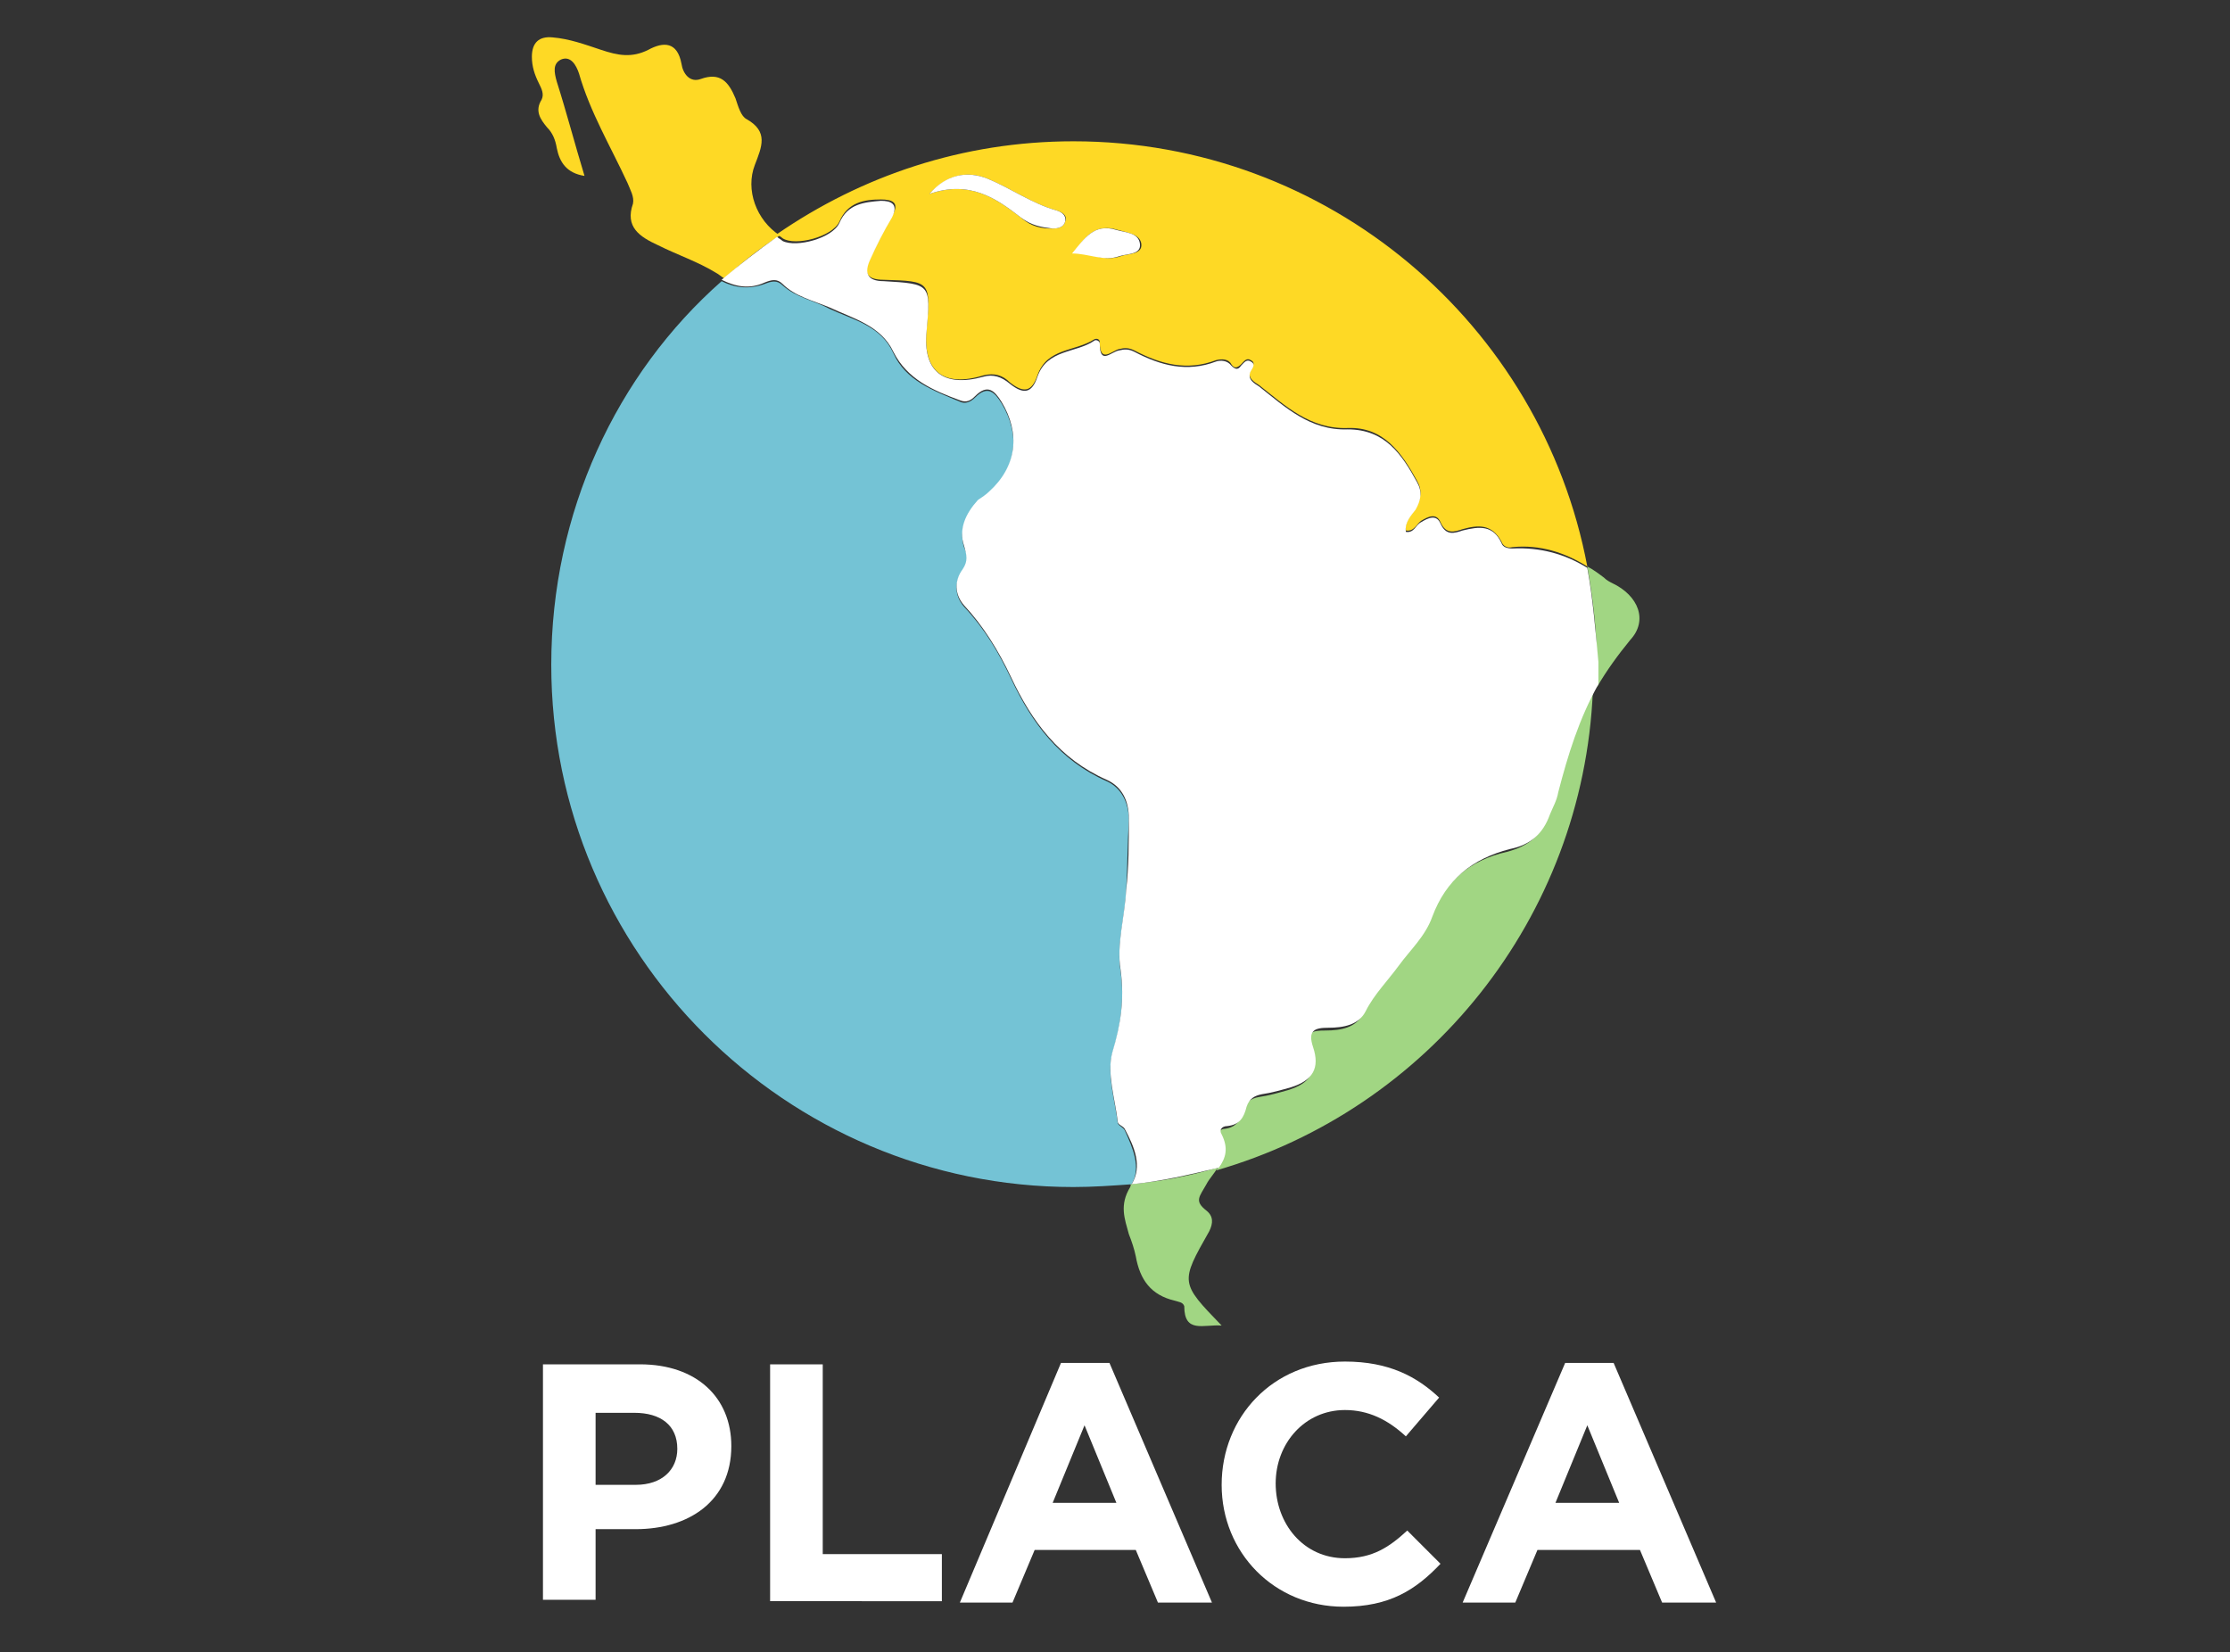
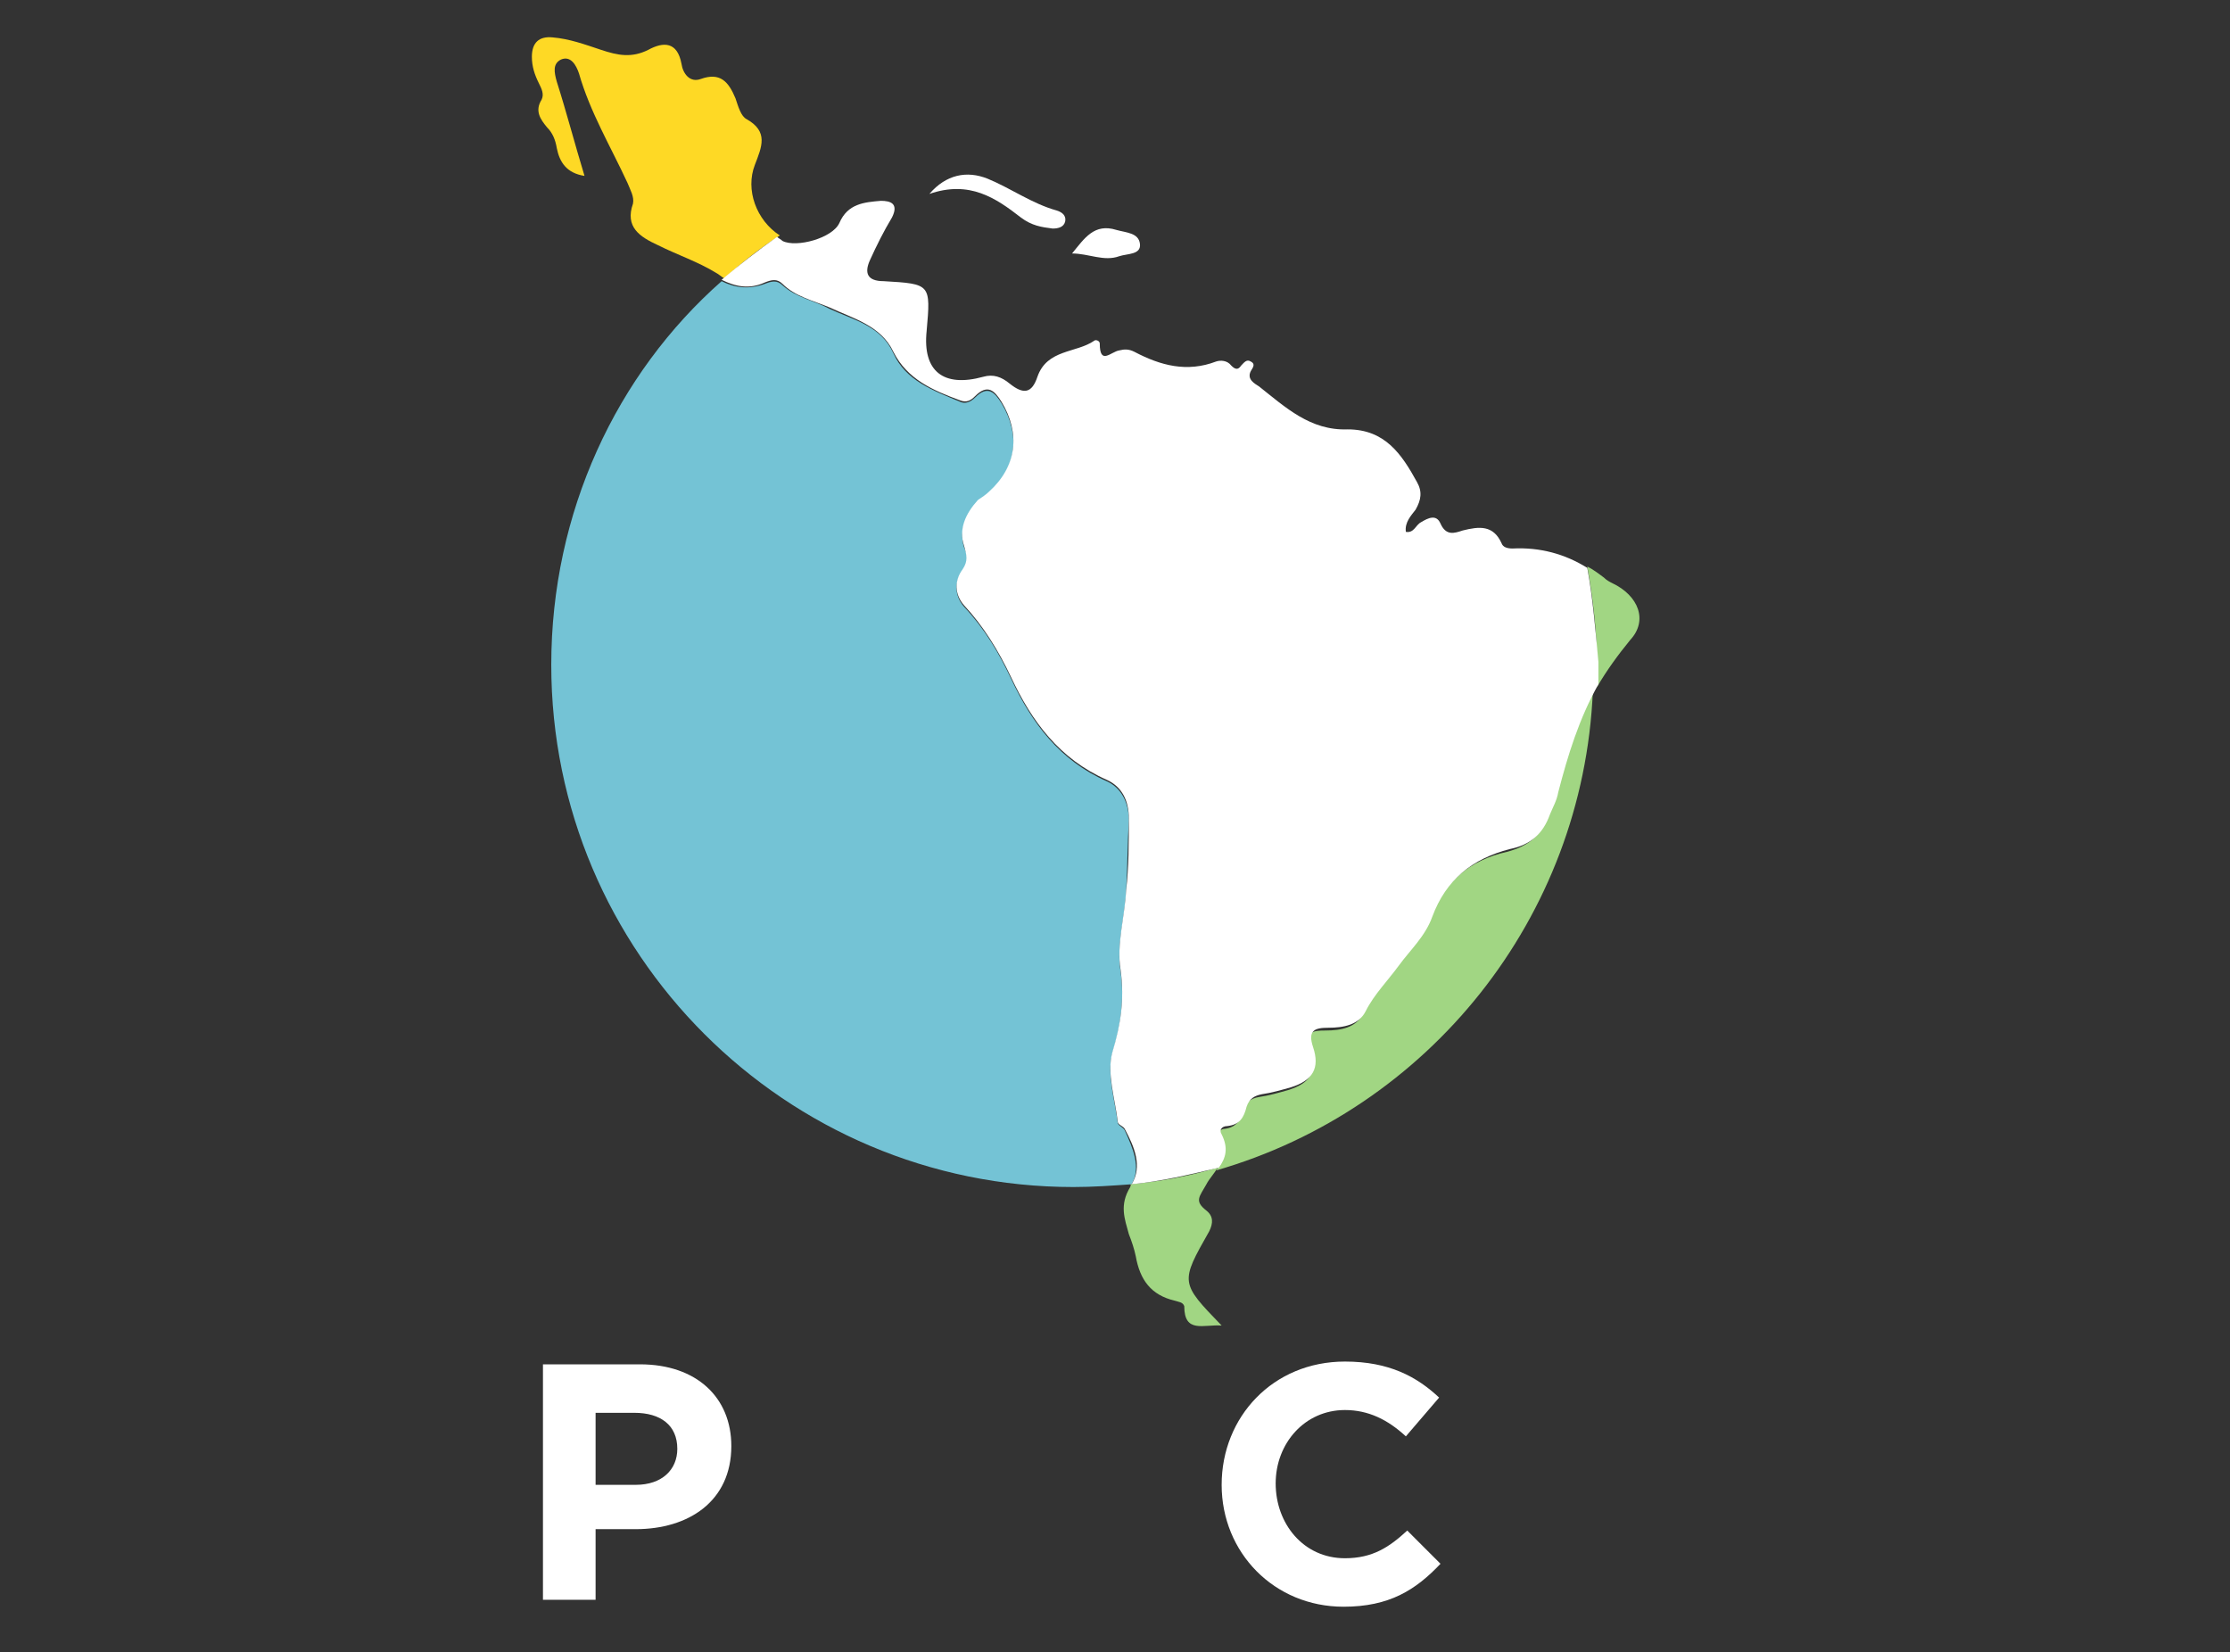
<svg xmlns="http://www.w3.org/2000/svg" id="Capa_1" x="0px" y="0px" viewBox="0 0 161 119.3" style="enable-background:new 0 0 161 119.3;" xml:space="preserve">
  <rect x="0" y="0" width="161" height="119.3" fill="#333333" stroke="none" />
  <style type="text/css">
	.st0{fill:#FFFFFF;}
	.st1{fill:#A1D683;}
	.st2{fill:#FED925;}
	.st3{fill:#74C3D5;}
</style>
  <g>
    <g>
      <g>
        <g>
          <g>
            <path class="st0" d="M39.2,98.5h7c4.1,0,6.6,2.4,6.6,5.9v0c0,4-3.1,6-6.9,6H43v5.1h-3.8V98.5z M45.9,107.2c1.9,0,3-1.1,3-2.6v0       c0-1.7-1.2-2.6-3.1-2.6H43v5.2H45.9z" />
-             <path class="st0" d="M55.6,98.5h3.8v13.7h8.6v3.4H55.6V98.5z" />
-             <path class="st0" d="M76.6,98.4h3.5l7.4,17.3h-3.9l-1.6-3.8h-7.3l-1.6,3.8h-3.8L76.6,98.4z M80.6,108.5l-2.3-5.6l-2.3,5.6H80.6       z" />
            <path class="st0" d="M88.2,107.2L88.2,107.2c0-4.9,3.7-8.9,8.9-8.9c3.2,0,5.2,1.1,6.8,2.6l-2.4,2.8c-1.3-1.2-2.7-1.9-4.4-1.9       c-2.9,0-5,2.4-5,5.3v0c0,2.9,2,5.4,5,5.4c2,0,3.2-0.8,4.5-2l2.4,2.4c-1.8,1.9-3.7,3.1-7,3.1C92,116,88.2,112.1,88.2,107.2z" />
-             <path class="st0" d="M113,98.4h3.5l7.4,17.3h-3.9l-1.6-3.8H111l-1.6,3.8h-3.8L113,98.4z M116.9,108.5l-2.3-5.6l-2.3,5.6H116.9z       " />
          </g>
        </g>
      </g>
    </g>
    <g>
      <path class="st1" d="M111.7,59c-0.5,1.4-1.4,2.1-2.9,2.5c-2.7,0.6-4.6,2.2-5.6,4.9c-0.5,1.3-1.6,2.3-2.4,3.5    c-0.8,1.1-1.8,2-2.4,3.3c-0.5,1-1.6,1.2-2.7,1.2c-1,0-1.5,0.1-1.1,1.4c0.5,1.6,0,2.4-1.6,2.9c-0.7,0.2-1.4,0.4-2.1,0.5    c-0.6,0.1-1,0.4-1.1,0.9c-0.2,0.7-0.5,1.3-1.4,1.4c-0.3,0-0.5,0.3-0.4,0.6c0.6,0.9,0.3,1.7-0.2,2.4c15.3-4.4,26.5-18.2,27.2-34.6    c-1.3,2.4-2.2,5-2.9,7.8C112.2,58,111.9,58.5,111.7,59" />
-       <path class="st2" d="M60.6,16c0.6-1.4,1.8-1.6,3-1.6c0.8,0,1.4,0.2,0.8,1.2c-0.6,1-1.1,2.1-1.6,3.1c-0.5,1-0.2,1.5,1,1.5    c3.4,0.1,3.4,0.1,3.1,3.6c-0.3,3,1.2,4.2,4.1,3.3c0.8-0.2,1.4,0,1.9,0.5c1,0.8,1.6,0.7,2-0.5c0.7-2,2.7-1.7,4.1-2.6    c0.2-0.1,0.4,0,0.4,0.2c0,1.6,0.9,0.6,1.4,0.5c0.4-0.1,0.7-0.1,1.1,0.1c1.9,1,3.8,1.5,5.9,0.7c0.4-0.1,0.9-0.1,1.1,0.3    c0.2,0.3,0.4,0.3,0.7,0c0.2-0.2,0.4-0.5,0.7-0.3c0.4,0.2,0.1,0.5,0,0.7c-0.3,0.6,0.3,0.9,0.6,1.1c1.9,1.5,3.7,3.2,6.4,3.1    c2.6-0.1,3.9,1.8,5,3.8c0.4,0.7,0.3,1.3-0.1,2c-0.3,0.5-0.8,0.9-0.7,1.6c0.6,0.1,0.8-0.5,1.1-0.7c0.5-0.3,1.1-0.6,1.4,0.1    c0.4,0.9,1,0.7,1.6,0.5c1.1-0.3,2.1-0.4,2.8,0.9c0.1,0.3,0.4,0.5,0.8,0.4c2-0.2,3.8,0.4,5.4,1.4c-3.3-17.5-18.7-30.7-37.1-30.7    c-8,0-15.3,2.5-21.4,6.7c0.1,0.1,0.3,0.2,0.4,0.3C57.4,17.8,60.1,17.1,60.6,16 M80.7,16.6c0.7,0.2,1.6,0.3,1.7,1    c0.1,0.8-1,0.7-1.5,0.9c-1.1,0.4-2.2-0.2-3.3-0.3C78.3,17.1,79.1,16.1,80.7,16.6 M71.3,12.9c1.7,0.7,3.2,1.8,5,2.3    c0.3,0.1,0.8,0.3,0.6,0.8c-0.1,0.4-0.5,0.5-0.9,0.5c-0.8,0-1.5-0.1-2.3-0.8C71.9,14.3,70,13,67.1,14    C68.4,12.6,69.8,12.3,71.3,12.9" />
      <path class="st3" d="M81.2,81.6c-0.1-0.2-0.4-0.3-0.5-0.5c-0.2-1.7-0.8-3.5-0.4-5c0.6-2,0.9-3.9,0.6-6c-0.3-1.8,0.3-3.8,0.4-5.7    c0.1-1.7,0.1-3.5,0.2-5.2c0-1.2-0.5-2.3-1.6-2.8c-3.4-1.5-5.4-4.2-6.9-7.4c-0.9-1.9-1.9-3.6-3.4-5.2c-0.7-0.8-0.7-1.8-0.1-2.6    c0.5-0.6,0.4-1,0.1-1.7c-0.4-1.3,0.2-2.4,1-3.3c0.2-0.2,0.5-0.4,0.8-0.6c2-1.8,2.3-4.2,0.9-6.5c-0.5-0.8-1-1.3-1.9-0.4    c-0.3,0.3-0.7,0.5-1.1,0.3c-1.9-0.8-3.9-1.5-4.8-3.5c-0.9-2-2.9-2.4-4.6-3.2c-1.1-0.6-2.4-0.8-3.4-1.7c-0.4-0.4-0.8-0.3-1.3-0.1    c-1.1,0.4-2.1,0.3-3.1-0.2C44.5,27,39.8,37,39.8,48c0,20.8,16.9,37.7,37.7,37.7c1.4,0,2.8-0.1,4.2-0.2    C82.4,84.3,81.8,82.9,81.2,81.6" />
      <path class="st1" d="M81.6,85.7c-0.8,1.3-0.4,2.3-0.1,3.4c0.2,0.5,0.4,1.1,0.5,1.6c0.3,1.7,1.1,2.8,2.8,3.2    c0.3,0.1,0.6,0.1,0.7,0.4c0,2,1.4,1.3,2.7,1.4c-3-3.1-3-3.1-0.9-6.8c0.3-0.6,0.3-1.1-0.2-1.5c-0.9-0.7-0.5-1,0-1.9    c0.2-0.4,0.6-0.8,0.8-1.2c-2,0.6-4.1,1-6.3,1.2C81.7,85.6,81.6,85.6,81.6,85.7" />
      <path class="st2" d="M54.5,11.9c0.5-1.3,1-2.4-0.6-3.3c-0.4-0.2-0.6-0.9-0.8-1.5c-0.5-1.2-1.1-1.9-2.5-1.4    c-0.8,0.3-1.3-0.4-1.4-1.1c-0.3-1.6-1.3-1.6-2.4-1c-1.2,0.6-2.2,0.4-3.4,0c-1.2-0.4-2.3-0.8-3.5-0.9c-1-0.1-1.5,0.4-1.5,1.4    c0,0.7,0.2,1.3,0.5,1.9c0.2,0.4,0.4,0.8,0.2,1.2c-0.5,0.8-0.1,1.4,0.4,2c0.4,0.4,0.6,0.9,0.7,1.5c0.2,1,0.7,1.8,2,2    c-0.7-2.3-1.3-4.6-2-6.8c-0.2-0.7-0.3-1.3,0.3-1.6c0.7-0.3,1.1,0.4,1.3,1c0.8,2.8,2.3,5.3,3.5,7.9c0.2,0.5,0.5,1,0.4,1.5    c-0.6,1.7,0.5,2.4,1.8,3c1.4,0.7,2.9,1.2,4.2,2c0.2,0.1,0.4,0.3,0.6,0.4c1.2-1.1,2.6-2.2,4-3.1C54.6,15.9,53.8,13.7,54.5,11.9" />
      <path class="st1" d="M116.4,42.1c-0.2-0.1-0.4-0.2-0.6-0.4c-0.4-0.3-0.8-0.6-1.2-0.8c0.4,2.3,0.7,4.7,0.7,7.1c0,0.5,0,1.1,0,1.6    c0.7-1.2,1.5-2.3,2.4-3.4C119,44.8,118.3,43,116.4,42.1" />
      <path class="st0" d="M114.6,41c-1.6-1-3.4-1.5-5.4-1.4c-0.4,0-0.7-0.1-0.8-0.4c-0.6-1.3-1.6-1.2-2.8-0.9c-0.6,0.2-1.2,0.4-1.6-0.5    c-0.3-0.7-0.9-0.4-1.4-0.1c-0.4,0.2-0.5,0.8-1.1,0.7c-0.1-0.7,0.4-1.2,0.7-1.6c0.4-0.7,0.5-1.3,0.1-2c-1.1-2-2.3-3.8-5-3.8    c-2.7,0.1-4.5-1.6-6.4-3.1c-0.3-0.2-0.9-0.5-0.6-1.1c0.1-0.2,0.4-0.5,0-0.7c-0.3-0.2-0.5,0.1-0.7,0.3c-0.2,0.3-0.4,0.3-0.7,0    c-0.3-0.4-0.8-0.4-1.1-0.3c-2.1,0.8-4,0.3-5.9-0.7c-0.4-0.2-0.7-0.2-1.1-0.1c-0.6,0.1-1.4,1.1-1.4-0.5c0-0.2-0.3-0.3-0.4-0.2    c-1.3,0.9-3.4,0.6-4.1,2.6c-0.4,1.2-1,1.3-2,0.5c-0.6-0.5-1.2-0.7-1.9-0.5c-2.9,0.8-4.4-0.4-4.1-3.3c0.3-3.4,0.3-3.4-3.1-3.6    c-1.2,0-1.4-0.6-1-1.5c0.5-1.1,1-2.1,1.6-3.1c0.5-1-0.1-1.2-0.8-1.2c-1.2,0.1-2.4,0.2-3,1.6c-0.5,1.1-3.1,1.8-4.1,1.3    c-0.1-0.1-0.3-0.2-0.4-0.3c-1.4,1-2.7,2-4,3.1c1,0.5,2,0.7,3.1,0.2c0.5-0.2,0.9-0.3,1.3,0.1c0.9,0.9,2.2,1.2,3.4,1.7    c1.7,0.8,3.7,1.3,4.6,3.2c1,2,2.9,2.8,4.8,3.5c0.5,0.2,0.8,0,1.1-0.3c0.9-0.9,1.4-0.4,1.9,0.4c1.4,2.3,1.1,4.7-0.9,6.5    c-0.2,0.2-0.5,0.4-0.8,0.6c-0.9,1-1.4,2.1-1,3.3c0.2,0.7,0.3,1.1-0.1,1.7c-0.6,0.8-0.6,1.8,0.1,2.6c1.4,1.5,2.5,3.3,3.4,5.2    c1.5,3.2,3.5,5.9,6.9,7.4c1.1,0.5,1.6,1.5,1.6,2.8c0,1.7,0,3.5-0.2,5.2c-0.1,1.9-0.7,3.9-0.4,5.7c0.3,2.2,0,4-0.6,6    c-0.4,1.5,0.2,3.3,0.4,5c0,0.2,0.4,0.3,0.5,0.5c0.7,1.3,1.3,2.7,0.5,4c2.1-0.2,4.2-0.7,6.3-1.2c0.5-0.7,0.7-1.4,0.2-2.4    c-0.2-0.3,0-0.6,0.4-0.6c0.9-0.1,1.2-0.6,1.4-1.4c0.2-0.6,0.6-0.8,1.1-0.9c0.7-0.1,1.4-0.3,2.1-0.5c1.6-0.5,2.1-1.4,1.6-2.9    c-0.4-1.2,0.1-1.4,1.1-1.4c1.1,0,2.2-0.2,2.7-1.2c0.6-1.2,1.6-2.2,2.4-3.3c0.8-1.1,1.9-2.1,2.4-3.5c1-2.7,2.9-4.2,5.6-4.9    c1.5-0.3,2.4-1.1,2.9-2.5c0.2-0.5,0.5-1,0.6-1.6c0.7-2.7,1.5-5.3,2.9-7.8c0-0.5,0-1.1,0-1.6C115.2,45.6,115,43.2,114.6,41" />
      <path class="st0" d="M73.7,15.7c0.8,0.6,1.5,0.7,2.3,0.8c0.4,0,0.8-0.1,0.9-0.5c0.1-0.5-0.3-0.7-0.6-0.8c-1.8-0.5-3.3-1.6-5-2.3    c-1.5-0.6-3-0.3-4.2,1.1C70,13,71.9,14.3,73.7,15.7" />
      <path class="st0" d="M80.8,18.5c0.6-0.2,1.6-0.1,1.5-0.9c-0.1-0.8-1-0.8-1.7-1c-1.6-0.5-2.3,0.6-3.2,1.7    C78.6,18.3,79.7,18.9,80.8,18.5" />
    </g>
  </g>
</svg>